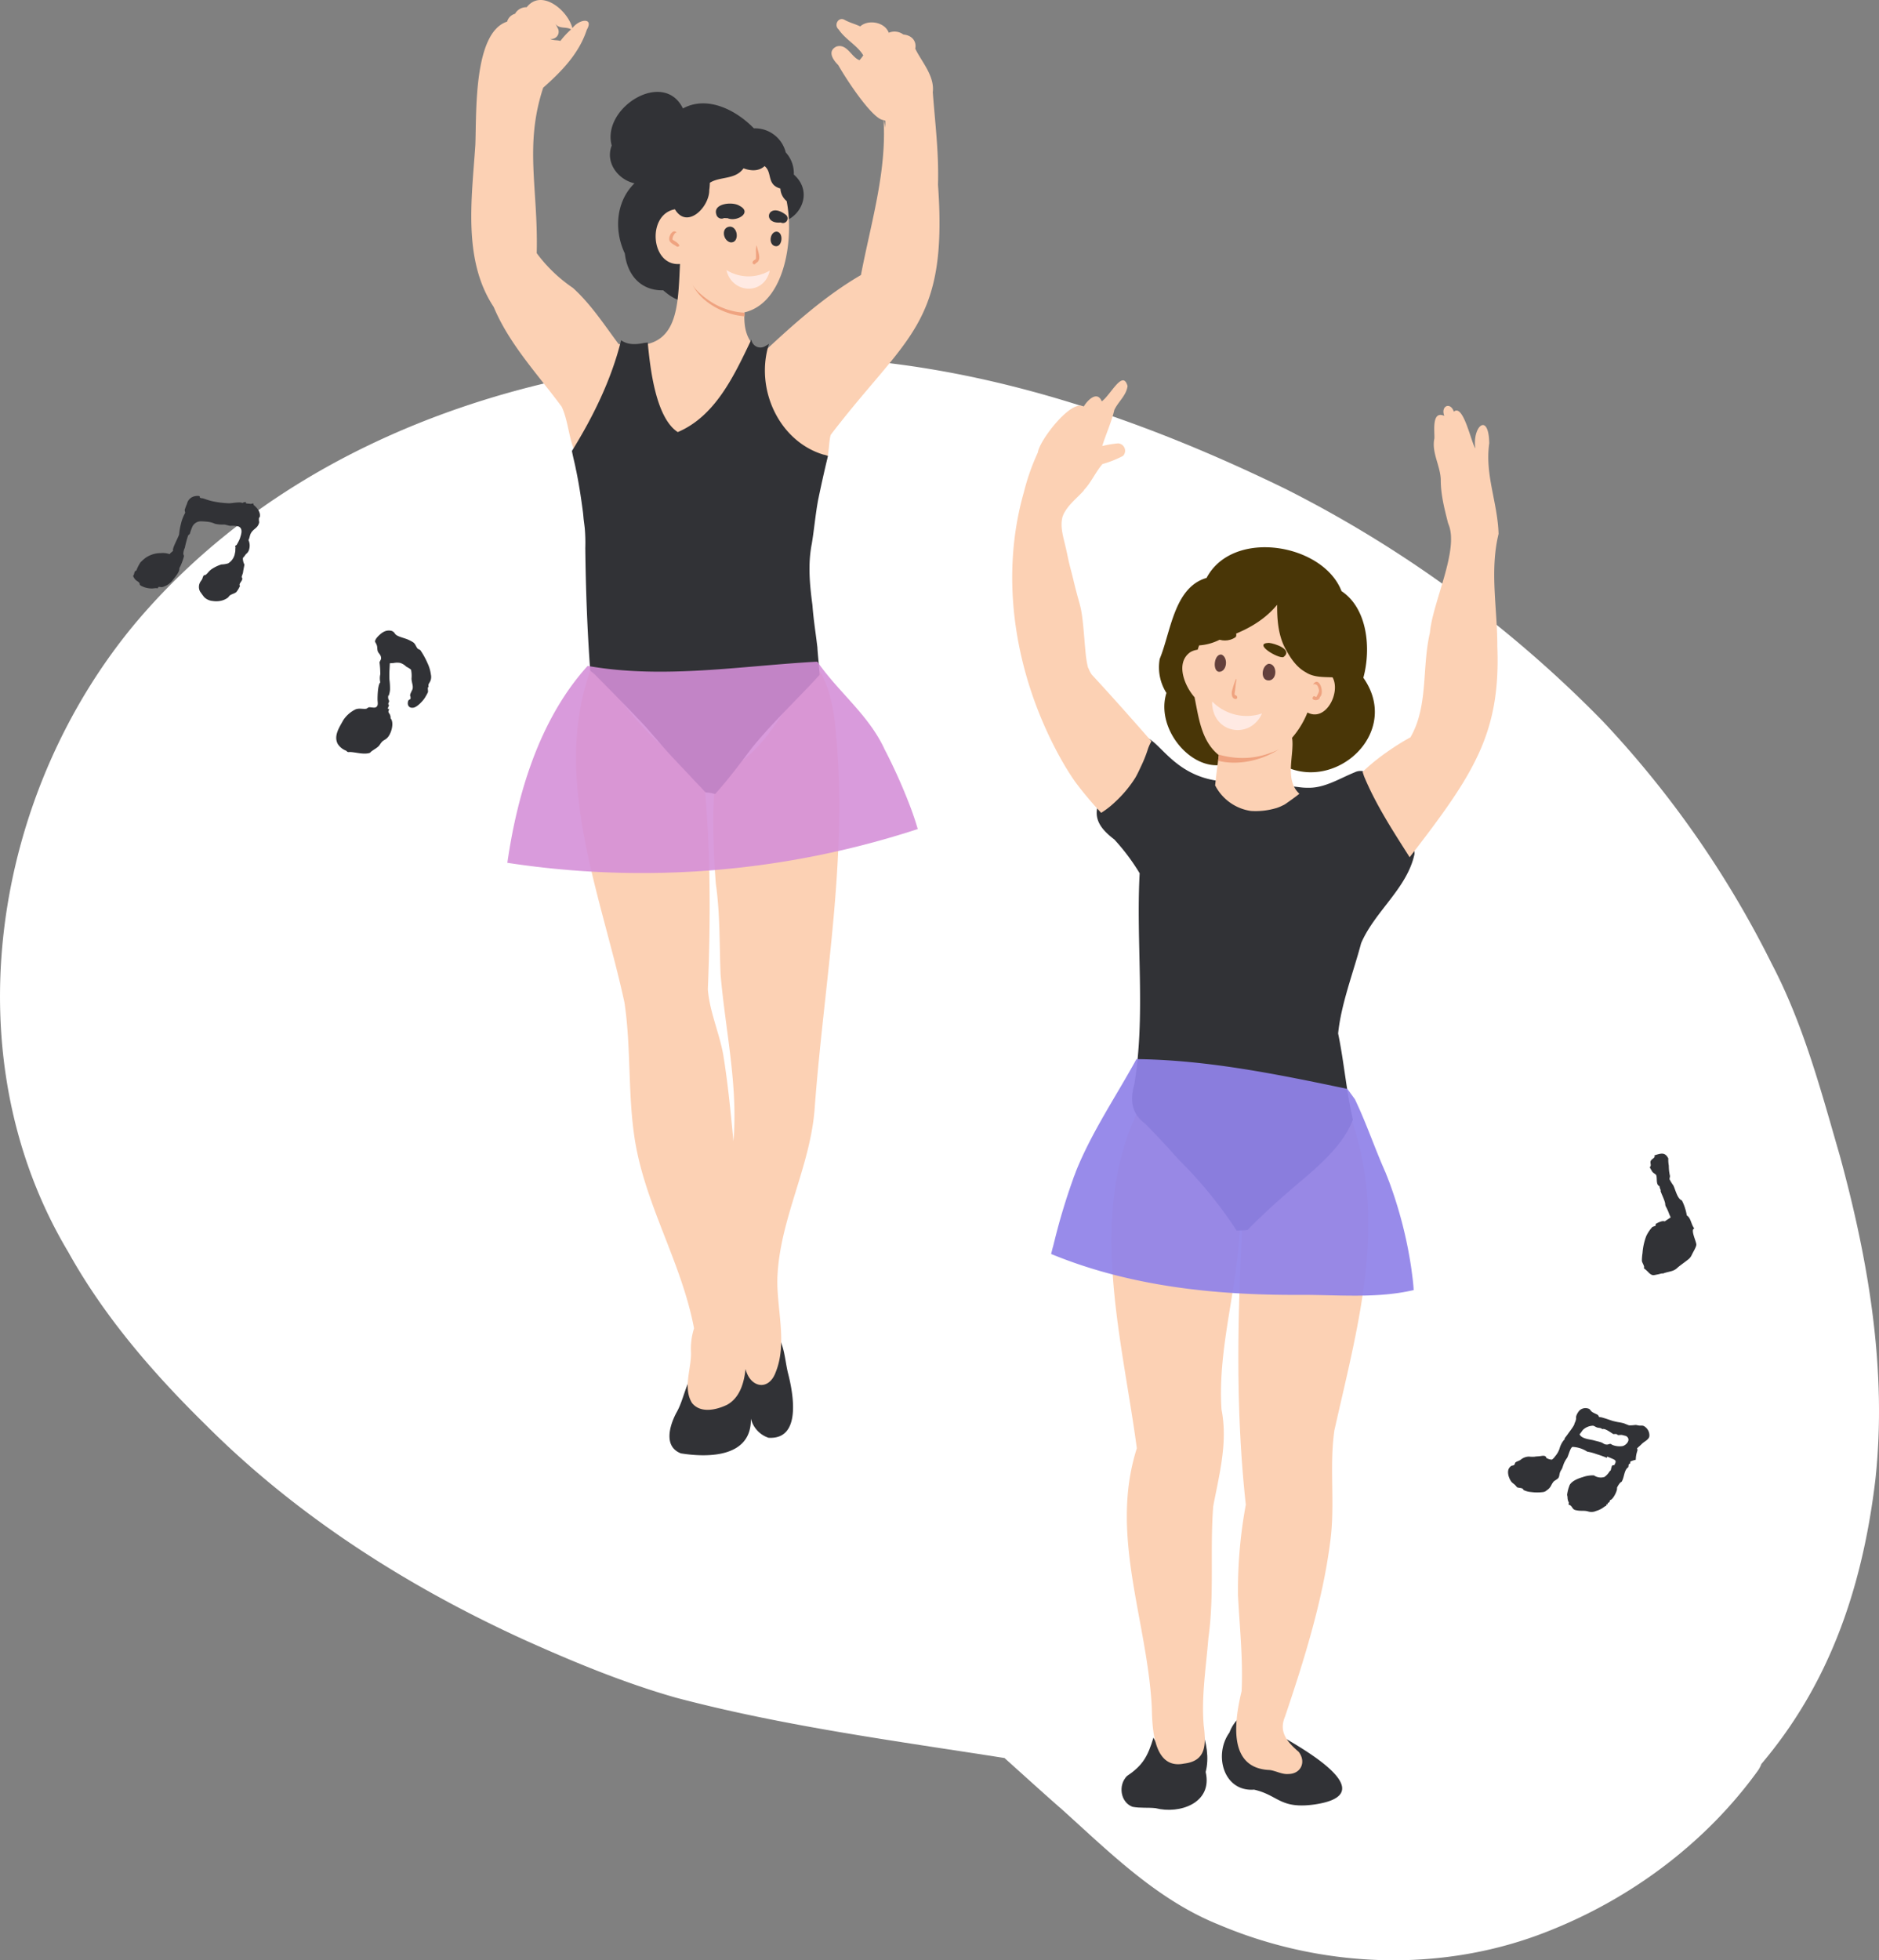
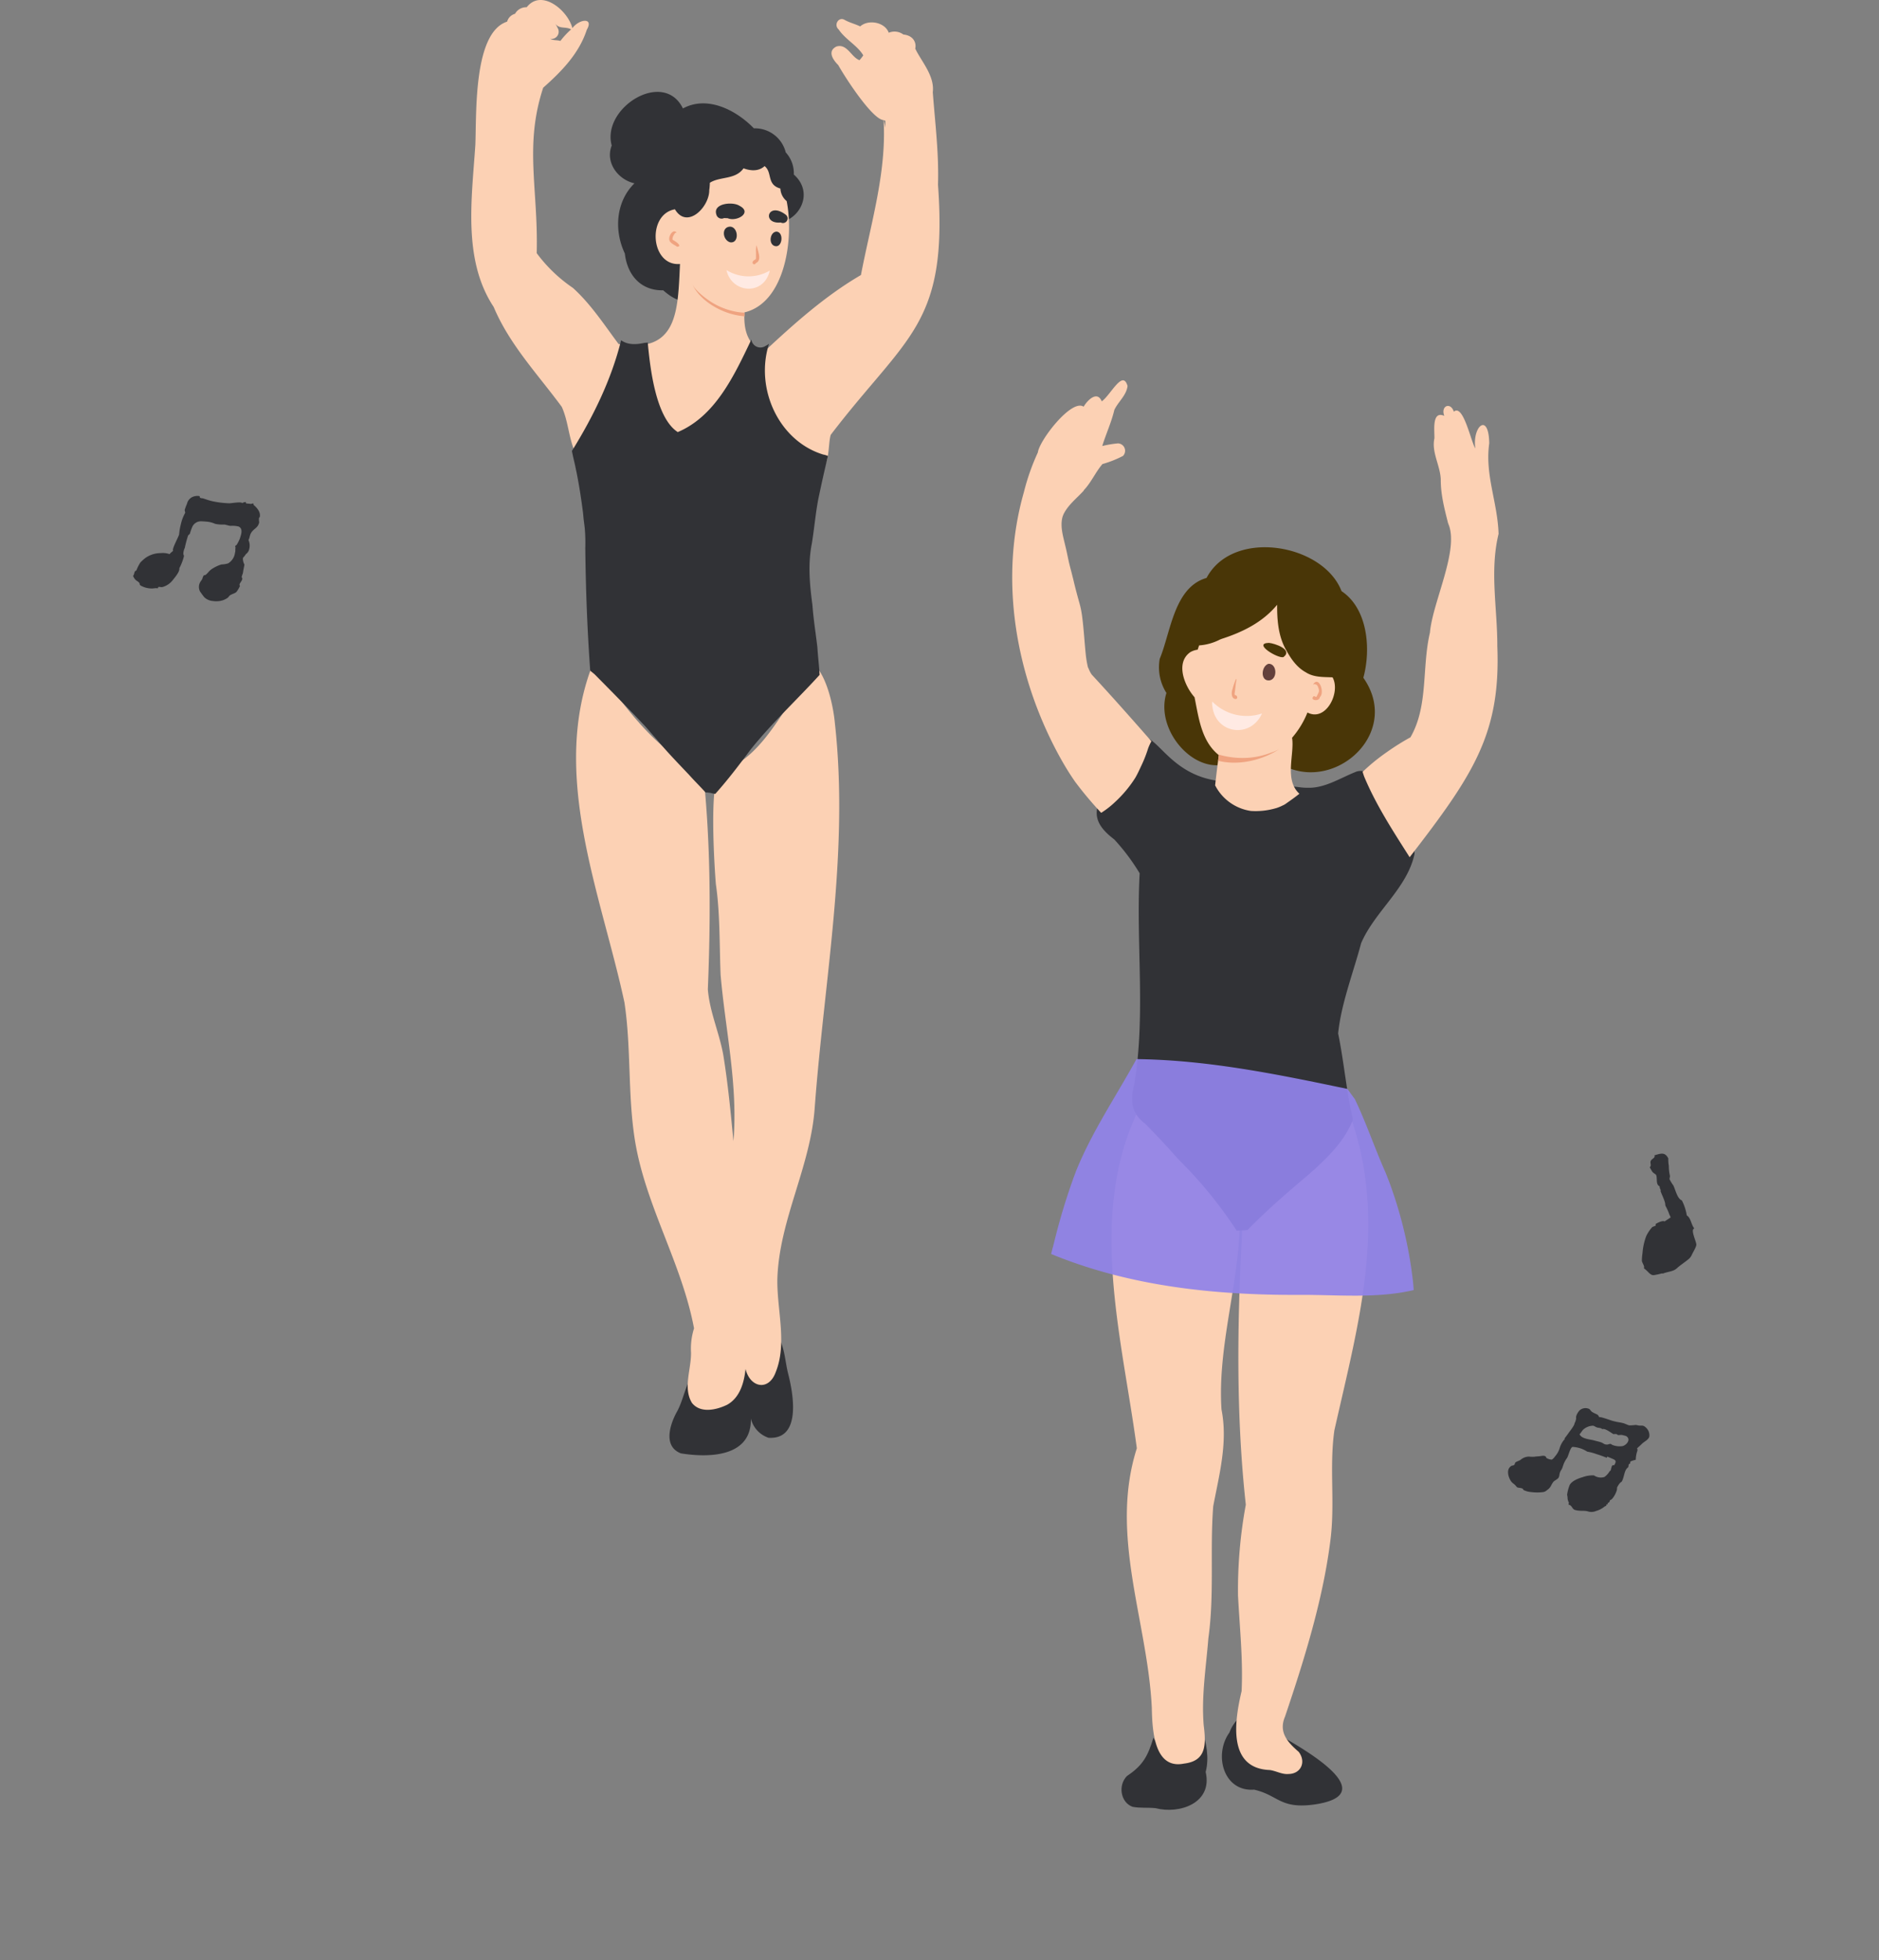
<svg xmlns="http://www.w3.org/2000/svg" width="475" height="495.398" viewBox="0 0 475 495.398">
  <rect x="0" y="0" width="475" height="495.398" fill="#808080" stroke="none" />
  <defs>
    <clipPath id="clip-path">
      <rect id="長方形_399" data-name="長方形 399" width="475" height="405.279" fill="#fff" />
    </clipPath>
    <clipPath id="clip-path-2">
      <rect id="長方形_526" data-name="長方形 526" width="118.361" height="367.777" fill="none" />
    </clipPath>
    <clipPath id="clip-path-4">
-       <rect id="長方形_524" data-name="長方形 524" width="103.752" height="53.453" fill="none" />
-     </clipPath>
+       </clipPath>
    <clipPath id="clip-path-5">
      <rect id="長方形_530" data-name="長方形 530" width="27.311" height="27.574" fill="#313236" />
    </clipPath>
    <clipPath id="clip-path-6">
      <rect id="長方形_531" data-name="長方形 531" width="24" height="31.121" fill="#313236" />
    </clipPath>
    <clipPath id="clip-path-7">
      <rect id="長方形_532" data-name="長方形 532" width="15.721" height="28.883" fill="#313236" />
    </clipPath>
    <clipPath id="clip-path-8">
      <rect id="長方形_533" data-name="長方形 533" width="28" height="28.329" fill="#313236" />
    </clipPath>
    <clipPath id="clip-path-9">
      <rect id="長方形_543" data-name="長方形 543" width="122.948" height="361.259" fill="none" />
    </clipPath>
    <clipPath id="clip-path-11">
      <rect id="長方形_541" data-name="長方形 541" width="91.654" height="59.789" fill="none" />
    </clipPath>
  </defs>
  <g id="グループ_2968" data-name="グループ 2968" transform="translate(-250 -5779)">
    <g id="グループ_2711" data-name="グループ 2711" transform="translate(250 5869.119)">
      <g id="グループ_2662" data-name="グループ 2662" clip-path="url(#clip-path)">
-         <path id="パス_2429" data-name="パス 2429" d="M474.081,283.846c-3.462,29.047-12.472,52.515-28.808,71.815a7.9,7.9,0,0,1-.8,1.575c-13.071,18.174-31.934,32.328-52.916,40.623-26.558,10.66-57.159,9.559-83.377-1.546-15.482-6.2-27.326-17.968-39.415-28.882-5-4.362-9.9-8.838-14.838-13.267-27.805-4.36-55.816-8.051-83.017-15.235-13.246-3.773-26-9.06-38.528-14.7-29.616-13.534-57.4-31.258-80.347-54.225-13.355-13.1-25.729-27.418-34.8-43.749-29.666-49.619-19.2-115.98,17.421-159.406C77.9,15.944,149.537-4.125,215.147.693,253.582,3.7,290.611,16.688,324.963,33.437a302.645,302.645,0,0,1,80.216,58.716A254.648,254.648,0,0,1,447.89,153.46c8.036,15.337,12.459,32.088,17.237,48.594,7.255,26.568,11.955,54.259,8.954,81.792" transform="translate(0 0)" fill="#fff" />
-       </g>
+         </g>
    </g>
    <g id="グループ_2911" data-name="グループ 2911" transform="translate(369.139 5779)">
      <g id="グループ_2910" data-name="グループ 2910" clip-path="url(#clip-path-2)">
        <g id="グループ_2909" data-name="グループ 2909">
          <g id="グループ_2908" data-name="グループ 2908" clip-path="url(#clip-path-2)">
            <path id="パス_2929" data-name="パス 2929" d="M127.993,74.905a7.818,7.818,0,0,0-2.04-5.6,8.037,8.037,0,0,0-8.062-6.084C113.4,58.585,106.1,54.845,99.96,58.2c-4.868-10.006-20.625-.151-18,9.368-1.707,4.329,1.641,8.64,5.744,9.551C83,81.741,82.5,89.013,85.274,94.847c.632,5.543,4.108,9.423,9.706,9.311,1.941,1.709,4.515,3.4,7.146,2.533.457-7.409-6.977-17.465,3.369-20.764a4.548,4.548,0,0,0,3.107-2.963,2.705,2.705,0,0,0,.312.378c5.986-10.572,14.658-8.339,17.56,3,4.024-2.087,5.849-7.63,1.52-11.44" transform="translate(-46.459 -30.789)" fill="#313236" />
            <path id="パス_2930" data-name="パス 2930" d="M117.982,46.694c.246-7.92-.72-15.455-1.318-23.385.513-4.174-2.93-7.82-4.433-11.027.345-1.556-.531-3.324-3.007-3.561a3.768,3.768,0,0,0-3.691-.448c-.985-2.7-5.163-3.436-7.223-1.6-1.273-.62-2.668-.937-3.9-1.629C92.872,4.1,91.542,6.294,92.86,7.435c1.707,2.559,4.747,4.042,6.231,6.555a10.067,10.067,0,0,1-.959,1.22c-2.092-.765-3.138-4.286-5.828-3.449-2.354,1.154-.889,3.357.448,4.675,2.476,4.336,8.839,13.793,11.458,13.909a.024.024,0,0,0,.019.006c.787,13.21-3.28,26.28-5.726,39.154-8.956,5.21-16.825,12.234-24.457,19.35a5.79,5.79,0,0,0-1.44-.409c-3.084-2.452-3.733-5.593-3.557-9.5,10.2-2.408,12.589-18.421,10.676-28.128a4.336,4.336,0,0,1-1.585-3.172c-3.558-1-1.949-4.037-3.993-5.671-1.475,1.365-3.543,1.235-5.322.56-2.089,2.943-5.931,2-8.515,3.654,0,.119-.008.237-.013.356V46.5c0,.073,0,.138-.006.2v-.086a13.992,13.992,0,0,1-.2,1.853c.026-.132.045-.264.07-.389-.018,4.355-5.649,9.937-8.683,4.813C44.32,54.164,45.3,67.332,52.761,66.716c-.565,11.842-.484,22.723-15.52,20.233-3.653-4.893-7-10.072-11.555-14.192a37.642,37.642,0,0,1-9.147-8.778c.418-16.279-3.184-27.154,1.637-41.812C22.764,18.1,27.229,13.581,29.2,7.52c1.843-3.16-1.9-2.749-3.64-.409C24.366,2.542,17.7-2.912,14.012,1.829a3.235,3.235,0,0,0-2.955,1.656,2.868,2.868,0,0,0-2,1.985C.482,8.245,1.35,28.687,1.025,36.623c-.9,13.618-3.211,29.1,4.638,40.955,3.985,9.5,11.207,17.09,17.2,25.225,1.609,3.508,1.739,7.591,3.224,11.139,2.038,2.353,5.75.623,8.483,1.241,17.272,1.388,34.868,7.4,52.113,2.73,4.248,2.172,3.349-5.664,4.2-8.046,19.21-25.136,29.648-27.67,27.1-63.172M19.961,9.822a1.83,1.83,0,0,0,2.015-2.447h.006a12.826,12.826,0,0,0-.736-1.385c1,1.433,2.686.648,3.986,1.444a20.594,20.594,0,0,0-2.712,2.915c-.845-.29-1.76-.073-2.559-.515ZM104.624,32.3a18.771,18.771,0,0,0-.345-1.926,2.341,2.341,0,0,0,.409.165c-.013.587-.038,1.174-.064,1.761" transform="translate(0 0)" fill="#fcd1b4" />
            <path id="パス_2931" data-name="パス 2931" d="M160.66,159.867c-2.03,5.34-9.413,4.452-10.642-1.133a10.61,10.61,0,0,0,10.919.138,3.5,3.5,0,0,1-.276.995" transform="translate(-85.51 -90.478)" fill="#ffeae3" />
            <path id="パス_2932" data-name="パス 2932" d="M165.439,148.733c-.284-.522.377-.89.746-1.087.161-1.161-.15-2.55.219-3.542.194,1.394,1.494,3.765-.228,4.537a.407.407,0,0,1-.738.093" transform="translate(-94.26 -82.139)" fill="#efa380" />
            <path id="パス_2933" data-name="パス 2933" d="M118.335,139.862c-.724-.585-2.024-.94-1.977-2.058,0-.807.884-2.34,1.747-1.668.1.126-.049.336-.16.184h-.006a.017.017,0,0,1,0-.011c-.332.347-.92,1.288-.7,1.811-.008-.021-.009-.024-.019-.046a.189.189,0,0,0,.061.07l-.022-.011c.519.237,2.648,1.633,1.081,1.728" transform="translate(-66.323 -77.503)" fill="#efa380" />
            <path id="パス_2934" data-name="パス 2934" d="M142.422,174.925c-4.89-.523-10.635-3.707-12.59-8.145l-.006-.006c.051.119.115.23.172.343v-.006a5.878,5.878,0,0,0,.333.534l-.006-.006c.154.2.307.389.473.58,0-.006-.006-.006-.006-.013.045.052.109.125.154.172l-.006-.007a19.178,19.178,0,0,0,1.509,1.4h0a22.132,22.132,0,0,0,2.938,2.051.042.042,0,0,1-.01-.012c.448.257.9.488,1.369.706-.013-.007-.026-.007-.038-.013a21.838,21.838,0,0,0,2.055.792h-.007a20.9,20.9,0,0,0,2.591.62c-.013-.006-.032-.006-.051-.013a16.646,16.646,0,0,0,1.762.175q.014.463.032.92c-.222-.018-.442-.042-.662-.065" transform="translate(-74.001 -95.061)" fill="#efa380" />
            <path id="パス_2935" data-name="パス 2935" d="M149.712,120.181c-1.7-1.079-6.714-.593-5.808,2.2a1.371,1.371,0,0,0,1.966.924,6.679,6.679,0,0,0,.866.028c2.309,1.043,6.44-1.425,2.976-3.149" transform="translate(-81.963 -68.201)" fill="#313236" />
            <path id="パス_2936" data-name="パス 2936" d="M179.263,124.764c-4.607-3.514-6.157,2.43-1.281,1.94a1.167,1.167,0,0,0,1.281-1.94" transform="translate(-99.743 -70.478)" fill="#313236" />
            <path id="パス_2937" data-name="パス 2937" d="M150.11,133.187c-2.356.049-1.956,3.453-.006,3.976,2.3.306,2.094-3.821.006-3.976" transform="translate(-84.639 -75.916)" fill="#313236" />
            <path id="パス_2938" data-name="パス 2938" d="M177.576,136.138c-1.693-.091-2.239,2.957-.691,3.594,2.013.78,2.542-3.3.691-3.594" transform="translate(-100.303 -77.598)" fill="#313236" />
            <path id="パス_2939" data-name="パス 2939" d="M146.418,793.786c-.743-3.174-.863-6.957-2.821-9.613-.954,4.15-3.466,8.522-8.528,7.837-1.837,6.756-10.547,10.794-12.121,1.6-2.419,2.835-2.811,7.181-4.71,10.416-1.695,3.228-3.3,8.494,1.139,10.243,6.924,1.123,17.915,1.051,17.707-8.778a6.829,6.829,0,0,0,4.465,4.841c8.355.508,6.327-11,4.868-16.546" transform="translate(-66.406 -446.977)" fill="#313236" />
            <path id="パス_2940" data-name="パス 2940" d="M127.07,405.046c-.4-4.575-1.832-11.086-4.641-14.594-7.954,8.414-12.338,21.975-23.678,26.267-.022.154-.051.307-.072.462a.915.915,0,0,0-.281.231c-3.419-.4-1.759,24.56-1.447,27.955,1.075,7.5.879,15.25,1.189,22.858,1.187,13.9,4.437,27.887,3.244,42.036-.684-7.186-1.4-14.66-2.591-21.915-1.024-5.56-3.423-10.776-3.877-16.441.739-18.168.745-36.986-1.215-55.122-11.748-4.512-20.573-17.234-27.7-27.514-11.252,28.063,1.973,58.622,7.832,85.966,1.752,11.64.786,23.524,2.7,35.138,2.731,16.382,11.816,30.824,14.893,47.213a16.877,16.877,0,0,0-.761,6.12c.07,4.155-2.073,8.949.23,12.715,2.143,2.731,6.237,1.774,8.918.462,2.936-1.649,4.216-5.012,4.632-9.035,1.153,4.743,5.868,5.692,7.633.791,2.994-7.426.172-16.091.422-23.9.573-14.826,8.427-28.113,9.442-43.052,2.393-32.2,8.662-64.153,5.132-96.641" transform="translate(-35.115 -221.883)" fill="#fcd1b4" />
            <path id="パス_2941" data-name="パス 2941" d="M122.6,228.62c-11.2-3.474-17.218-16.712-13.626-27.969a5.481,5.481,0,0,1-.813.515c-.01,0-.012,0-.019.006s-.019.006-.026.013-.015.006-.013.013-.019.007-.026.007a2.319,2.319,0,0,1-3.569-1.61c-4.349,9.123-9.095,19.34-18.6,23.373-5.575-3.62-6.984-16.156-7.588-22.634-.282.04-.563.059-.845.086-1.962.429-4.159.59-5.885-.666-2.466,9.976-7.089,19.351-12.437,27.982.305,1.661.765,3.283,1.062,4.946.006,0,.006-.006.013-.006.742,3.61,1.291,7.255,1.76,10.908h-.006c.006.038.01.095.013.145.013.02,0,.044.012.066h-.006c.035.31.054.622.089.937l-.006-.006c.089.8.211,1.6.295,2.394,0-.04-.006-.079-.006-.119a42.773,42.773,0,0,1,.154,5.394c0-.006.006-.013.006-.026.114,10.28.5,20.632,1.247,30.9.372.3.758.607,1.122.92l-.013-.012c4.322,4.366,8.641,8.735,12.857,13.212l-.019-.02c.7.783,1.374,1.589,2.066,2.374-.006-.006-.006-.013-.013-.02a.263.263,0,0,1,.022.026l-.009-.006c.222.238.431.487.646.725-.038-.04-.077-.086-.115-.125l.48.534c-.039-.04-.077-.086-.115-.126,2.555,3.1,5.366,5.965,8.113,8.876a.024.024,0,0,1-.008-.006.708.708,0,0,0,.071.073c-.019-.02-.032-.04-.051-.059,1.331,1.5,2.761,2.892,4.1,4.381a14.115,14.115,0,0,1,1.467.17c-.026,0-.051-.007-.07-.007a7.822,7.822,0,0,0,1.075.224c3.2-3.558,6.07-7.363,8.937-11.2l-.006.006c5.366-6.72,11.678-12.54,17.446-18.881-.118-2.344-.428-4.684-.563-7.028a.106.106,0,0,0,0,.012.263.263,0,0,1,0-.026v.008a1.046,1.046,0,0,1-.012-.181v.119c-.395-3.394-.952-6.794-1.209-10.2h.006c-.018-.168-.04-.353-.052-.534-.012-.01,0-.033-.012-.046-.671-5.068-1.127-10.122-.147-15.182a.744.744,0,0,0-.012.112c.611-3.646.919-7.347,1.579-10.981h-.006q1.175-5.724,2.54-11.4a5.559,5.559,0,0,0-1.267-.369" transform="translate(-33.713 -113.769)" fill="#313236" />
            <g id="グループ_2907" data-name="グループ 2907" transform="translate(9.123 167.217)" opacity="0.89">
              <g id="グループ_2906" data-name="グループ 2906">
                <g id="グループ_2905" data-name="グループ 2905" clip-path="url(#clip-path-4)">
                  <path id="パス_2942" data-name="パス 2942" d="M123.792,427.507h0c-.063-.17-.123-.338-.185-.508l.019.039c-.17-.463-.335-.931-.512-1.391-.049-.133-.094-.271-.144-.406.04.122.085.244.129.366a139.517,139.517,0,0,0-6.645-14.818c.026.046.052.1.077.145-3.964-8.594-11.651-14.389-16.953-22.06-19.288,1.043-38.863,4.465-58.069,1.069-12.038,13.285-17.754,32.027-20.3,49.762a224.468,224.468,0,0,0,103.752-8.529c-.362-1.232-.748-2.457-1.177-3.669" transform="translate(-21.217 -388.874)" fill="#d48fd8" />
                </g>
              </g>
            </g>
          </g>
        </g>
      </g>
    </g>
    <g id="グループ_2920" data-name="グループ 2920" transform="matrix(0.966, 0.259, -0.259, 0.966, 290.239, 5899.881)">
      <g id="グループ_2919" data-name="グループ 2919" transform="translate(0 0)" clip-path="url(#clip-path-5)">
        <path id="パス_2961" data-name="パス 2961" d="M0,25.492a2.679,2.679,0,0,0,.866.821c.31.191.718.238,1.013.432.469.306.069.409.646.646a5.752,5.752,0,0,0,2.874-.02c.136-.024.749-.266.864-.313.193-.079.453-.072.626-.156.04-.02-.041-.295,0-.314.537-.246.68-.016,1.223-.388a4.923,4.923,0,0,0,1.908-2.351c.33-.742,1.151-2.474.783-3.21a13.594,13.594,0,0,0,.343-3.24c-.032-.192-.261-.389-.3-.518a3.7,3.7,0,0,1-.039-1.589,27.23,27.23,0,0,1,0-3.265c-.008.041.32-.513.313-.469A12.968,12.968,0,0,1,11.274,9.6a2.377,2.377,0,0,1,1.787-1.854c.394-.1,1.066-.224,1.267-.26a6.436,6.436,0,0,1,2.307-.042,8.672,8.672,0,0,0,2.292-.428c.5-.065,1.2,0,1.585-.078a6.4,6.4,0,0,1,2.064-.375c1.327.275,1.087,1.954,1.067,2.879a11.642,11.642,0,0,1-.359,1.685c-.038.25-.269.091-.267.585,0,.137.152.03.157.157.02.54.22.74.215,1.416a3.64,3.64,0,0,1-1,2.968,6.578,6.578,0,0,1-1.566.7,9.408,9.408,0,0,0-1.8,1.487,4.319,4.319,0,0,0-.861,1.214,4.775,4.775,0,0,1-.47.822c-.2.276-.318.057-.5.417a3.513,3.513,0,0,0-.079.783,3.534,3.534,0,0,1-.209.679,2.49,2.49,0,0,0,.47,2.584c.335.28.883.741,1.37,1.1a3.472,3.472,0,0,0,2.388.392,5.735,5.735,0,0,0,1.722-.47,4.58,4.58,0,0,0,1.723-1.331c.123-.177.19-.449.313-.627.338-.489,1.091-.81,1.41-1.331a7.167,7.167,0,0,0,.47-1.723c-.683-.344.656-1.76-.157-2.192-.07-.541.08-.961,0-1.41-.05-.28-.119-1.616-.156-1.879a3.238,3.238,0,0,1-.783-1.415c.027-.383.13-.328.234-.62-.028.078.254-.659.235-.626a2.052,2.052,0,0,0,.47-1.41,3.4,3.4,0,0,0-.783-2.192c.18-.457-.011-1.2.17-1.856.3-1.085,1.05-1.51,1.24-2.45.169-.839-.031-.795-.157-1.255-.1-.375-.179-.629,0-.7C27.116,1.543,25.6.675,24.74.282V.165q.019-.359-.627.066L22.861.439,22.7.126a1.641,1.641,0,0,0-.783.47c-.545-.273-2.666.814-3.294.939a23.719,23.719,0,0,1-4.222.574c-.78.033-1.5-.038-2.271-.076-.353-.018-.491.1-.84.031-.293-.062.015-.322-.4-.356A3.2,3.2,0,0,0,9.5,2.252,2.517,2.517,0,0,0,8.455,4.427,13.256,13.256,0,0,0,8.3,6.076l.314.627A10.534,10.534,0,0,0,8.3,9.834a14.525,14.525,0,0,0,.235,2.505c.07.558-.871,4.189-.391,4.384-.126.38-.517.681-.627,1.1a5.171,5.171,0,0,0-2.2.313A6.737,6.737,0,0,0,1.847,20.34a12.156,12.156,0,0,0-.932,1.438A9.946,9.946,0,0,0,.47,23.926c-.009.038-.3.332-.313.427-.091.478.058.862-.157,1.139" transform="translate(0 0)" fill="#313236" fill-rule="evenodd" />
      </g>
    </g>
    <g id="グループ_2922" data-name="グループ 2922" transform="translate(335 5938.328)">
      <g id="グループ_2921" data-name="グループ 2921" transform="translate(0 0)" clip-path="url(#clip-path-6)">
-         <path id="パス_2962" data-name="パス 2962" d="M8.538,30.914c.475-.6,1.633-1.063,2.245-1.744.25-.278.348-.514.629-.852.448-.538.544-.451,1.205-.927,1.294-.933,2.125-4.114,1.113-5.192a1.832,1.832,0,0,0-.556-1.483c.34-.194.068-.01,0-.185a5.788,5.788,0,0,0,.186-.742h-.371l.371-.927c-.486-.3.075-.667,0-1.112a1.7,1.7,0,0,1-.186-1.3c.072-.246.055.441.186-.278a4.856,4.856,0,0,0,.232-1.205,16.88,16.88,0,0,0-.139-2.5,22.74,22.74,0,0,1,.019-2.688q.037-.741.074-1.483l.974-.069A4.407,4.407,0,0,1,16.14,8.2a3.7,3.7,0,0,1,1.5.894c.17.13,1.172.629,1.277.868a7.649,7.649,0,0,1,.111,2.225c.04.794.257,1.35.306,1.854.092.949-.252,1.046-.6,2.04-.02.056-.027.134-.078.334a1.338,1.338,0,0,1,.078.963.733.733,0,0,0-.6.622c-.227.992.375,1.727,1.442,1.505,1.016-.211,2.612-1.971,3.048-2.869a9.116,9.116,0,0,0,.556-1.037c.1-.484-.221-1.175.186-1.373-.26-.778.347-.922.556-1.854a2.6,2.6,0,0,0,.008-1.205A9.626,9.626,0,0,0,23.092,8.3a19.9,19.9,0,0,0-1.806-3.284c-.137-.173-.607-.315-.7-.423-.5-.6-.514-1.12-1.113-1.576a8.9,8.9,0,0,0-1.205-.648c-.73-.371-2.264-.678-3.036-1.182C14.688.823,14.81.418,14,.109a2.7,2.7,0,0,0-1.937.215C11.5.539,9.608,2.11,9.836,2.919a3.721,3.721,0,0,1,.371.7c.263.591.074,1.247.371,1.821.263.507.8.8.754,1.708-.01.222-.409.763-.384.96a23.351,23.351,0,0,1,.185,2.967,4.629,4.629,0,0,0,0,2.039c-.632.655-.692,3.3-.695,4.311,0,.722.287,1.62-.435,1.993-.409.211-1.321-.064-1.793,0,.02,0-.647.377-.6.371-.969.118-1.9-.218-2.793.186A7.8,7.8,0,0,0,1.8,22.633C.843,24.4-.728,26.583.381,28.683a4.36,4.36,0,0,0,2.04,1.675c.277.117.225.272.556.371.089.026.416-.024.742,0,1.46.109,3.4.7,4.821.186" transform="translate(0 0)" fill="#313236" fill-rule="evenodd" />
-       </g>
+         </g>
    </g>
    <g id="グループ_2924" data-name="グループ 2924" transform="translate(656.347 6075.535) rotate(-21)">
      <g id="グループ_2923" data-name="グループ 2923" transform="translate(0 0)" clip-path="url(#clip-path-7)">
        <path id="パス_2963" data-name="パス 2963" d="M3.98,28.657c1.59,0,2.647.51,3.881,0,.791-.326,2.339-.681,3.284-.995a2.985,2.985,0,0,0,1.393-.8c.574-.56,1.771-1.443,1.991-1.99.294-.735-.085-4.218.995-3.98-.427-1.279.163-2.768-.6-3.781a12.94,12.94,0,0,0,.2-3.98c-.933-.8-.545-3.032-.659-4.322a10.062,10.062,0,0,1-.336-1.847c0,.008.39-.631.4-.669a10.82,10.82,0,0,1,.646-2.515,8.966,8.966,0,0,1,.547-1.791C15.531.063,14.312.143,12.736,0c.019.741-.926.527-1.393.995-.41.41-.128,1.154-.8,1.393.019.187.129.945.2,1.274.076.359.581.925.6,1.114.072.854-1.012,2.253-.2,2.985-.241.724.061,1-.2,1.193-.052.887.1,2.012,0,3.083-.05.537-.147.445-.174.947a12.948,12.948,0,0,1,.124,2.239l.05.895-1.791.4c-.434-.5-1.967-.288-2.388-.2q-.011.468-.354.4H5.727a2.284,2.284,0,0,1-.354.2,9.327,9.327,0,0,0-1.89,1.393,15.263,15.263,0,0,0-2.422,3.674A12.455,12.455,0,0,0,.2,23.792c-.106.633.232,1.566-.2,1.88a9.283,9.283,0,0,1,.8,1.592c.548,1.028.773.922,1.99,1.144.435.078,1.133.088,1.194.249" transform="translate(0 0)" fill="#313236" fill-rule="evenodd" />
      </g>
    </g>
    <g id="グループ_2926" data-name="グループ 2926" transform="matrix(0.891, 0.454, -0.454, 0.891, 642.809, 6127.8)">
      <g id="グループ_2925" data-name="グループ 2925" transform="translate(0 0)" clip-path="url(#clip-path-8)">
        <path id="パス_2964" data-name="パス 2964" d="M26.563,9.544A6.239,6.239,0,0,1,27.58,8.527,7.293,7.293,0,0,1,26.9,6.276a.81.81,0,0,0-.339-.463c.225-.673.346-.876.551-1.527.267-.848,1.083-1.748.843-2.585A2.641,2.641,0,0,0,26.123.09c-.867-.24-1.037.047-1.6.295-.4.178-.667.165-1.017.339a11.12,11.12,0,0,1-1.357.806c-.282.072-1.208.106-1.527.169a13.156,13.156,0,0,0-1.363.382c-.38.114-1.09.286-1.351.34-.46.094-3.261.414-3.392.678-.166.024-.459-.338-.764-.339-.494,0-1.011.049-1.5,0-.28-.028-.813-.332-.956-.339A2.222,2.222,0,0,0,9.241,3.9a4.056,4.056,0,0,0-.106,1.484c.078.484.181.455.3.763A3.337,3.337,0,0,1,9.6,7.339c.259.409-.17,2.383-.254,3.053-.041.328-.21,1.223-.254,1.527.249.129.049.171,0,.587a5.907,5.907,0,0,0,.042,2.3,5.6,5.6,0,0,1-.129,2.216,2.977,2.977,0,0,1-.338,1.091,2.9,2.9,0,0,1-1.442.254c-.5-.628-1.237.07-1.628.331-.514.342-.793.456-1.159.744a7.563,7.563,0,0,1-1.283.621,3.4,3.4,0,0,0-1.526,1.7c-.188.375-.714.822-.848,1.188-.068.185.1.508,0,.678-.3.54-.478.2-.721,1.018-.406,1.368,1.321,2.886,2.247,3.18.2.065.754.165.933.212.1.025.726.295.763.3.4.021,1.466-.645,1.7-.127a5.267,5.267,0,0,0,2.036-.424,11.642,11.642,0,0,0,2.544-1.272,1.727,1.727,0,0,0,.763-.933,3.01,3.01,0,0,0,.424-1.622A5.58,5.58,0,0,1,11.56,22.9c.111-.328.4-.717.586-1.144.266-.606-.086-.945-.186-1.7-.077-.581.1-.8-.026-1.518-.024-.141-.1-.672-.127-1.005a6.941,6.941,0,0,1,.085-1.539c.065-.686-.476-2.645-.038-3.112a7.5,7.5,0,0,1,1.31-.45,7.235,7.235,0,0,1,2.544-.17,13.032,13.032,0,0,1,2.375-.509A27.075,27.075,0,0,1,20.8,11.41v-.339l1.187-.085c1.144-.081,1.446-.061,1.357,1.272a.423.423,0,0,0-.39.586,4.626,4.626,0,0,0,.183.844c-.026.523-.063.013-.132.521a4.773,4.773,0,0,1-.509,1.781,3.069,3.069,0,0,1-2.544.848,7.347,7.347,0,0,0-2.334,1.686c-.885.822-1.973,2.064-2.034,3.232a10.236,10.236,0,0,0,.552,2.545,4.267,4.267,0,0,1,.405.541,2.629,2.629,0,0,0,.867.985c.018.015.158.467.169.509.987-.247,1.262.64,2.136.449,1.408-.307,1.99-.976,3.122-1.169a2.905,2.905,0,0,0,1.692-1.026A5.588,5.588,0,0,0,25.63,23.2c.23-.382.327-.741.594-.933-.367-.735.367-.113,0-.848.3-.182.3-.444.17-.848.668-.382.61-3.187.17-3.562-.057-.421.055-1.674.339-1.865.168-1.342-.82-2.9-.17-4.071.028-.23-.429-.776,0-1.018l-.169-.509M11.976,9.205c.138-.129.184-1.243.339-1.526a3.882,3.882,0,0,1,1.7-1.909c.283-.12.525-.029,1.056-.068.454-.033.921-.417,1.488-.228.363-.64,2.794-.1,3.222-.17-.449.073.506-.357.448-.339.171-.05.407.067.57,0,.212-.087.494-.326.816-.445.09-.034,1.036-.235,1.05-.234,1.555.129,1.186,1.867.424,2.629a4.943,4.943,0,0,1-2.368.933c-.2.053-.451-.063-.645,0-.272.088-.429.41-.717.552-.7.342-.837.1-1.527.169-.54.055-1.175.252-1.894.388-.947.179-3,1.12-3.957.248" transform="translate(0 0)" fill="#313236" fill-rule="evenodd" />
      </g>
    </g>
    <g id="グループ_2967" data-name="グループ 2967" transform="translate(505.881 5875.119)">
      <g id="グループ_2966" data-name="グループ 2966" clip-path="url(#clip-path-9)">
        <g id="グループ_2965" data-name="グループ 2965">
          <g id="グループ_2964" data-name="グループ 2964" clip-path="url(#clip-path-9)">
            <path id="パス_3139" data-name="パス 3139" d="M125.356,791.56a9.287,9.287,0,0,1,1.967-3.217,75.452,75.452,0,0,0,3.951,8.444c2.576,4.633,10.01,1.481,8.506-3.567,6.184,3.628,23.83,14.121,6.968,16.531-8.631,1.17-9.01-2.363-15.178-3.762-7.734.569-10.253-8.851-6.215-14.43" transform="translate(-70.44 -449.829)" fill="#313236" />
            <path id="パス_3140" data-name="パス 3140" d="M65.717,805.615c4.058-2.7,5.291-5.051,6.693-9.688,3.731,7.536,12,6.71,12.2-2.188,1.192,3.5,1.937,7.244,1,10.868,1.831,7.864-6.62,10.717-12.658,9.144-1.938-.217-3.953.032-5.847-.35-3.037-1.134-3.692-5.481-1.38-7.786" transform="translate(-36.706 -452.909)" fill="#313236" />
            <path id="パス_3141" data-name="パス 3141" d="M132.322,549.228a118.409,118.409,0,0,1,1.971-23.149c0,.006,0,.006,0,.006-2.466-22.467-2.18-44.934-1.021-67.451.27-4.74-1.349-10.111-.164-14.74,12.12,1.065,20.378-10.537,26.13-19.9,11.717,28.256,3.807,54.976-2.559,83.31-1.339,9.519.256,18.59-1.057,28.225-1.926,14.945-6.628,29.915-11.428,44.135-1.666,3.917.667,6.454,3.472,8.88,1.982,2.612.488,5.568-2.569,5.592-1.624.16-3.148-.787-4.744-1-10.735-.413-8.916-12.386-7.122-19.948.379-7.982-.485-16-.9-23.96" transform="translate(-75.24 -241.932)" fill="#fcd1b4" />
            <path id="パス_3142" data-name="パス 3142" d="M66.039,425.737c5.95,8.1,12.891,17.021,23.118,18.921a32.773,32.773,0,0,1,.63,3.417c2.821-.182,1.033,5.081,1.16,6.894-.182,16.127-5.73,31.976-4.689,48.026,1.638,8.294-.538,16.305-2.089,24.464-.863,10.988.329,22.265-1.226,33.351-.579,7.307-1.79,14.657-1.182,22.007.648,5.064.579,9.034-4.988,9.685-7.52,1.518-8.021-8.358-8.129-14.11-1.08-21.963-10.8-43.586-3.787-65.576-3.8-28.552-12.882-59.993,1.182-87.079" transform="translate(-33.353 -242.926)" fill="#fcd1b4" />
            <path id="パス_3143" data-name="パス 3143" d="M54.183,235.74a52.785,52.785,0,0,1,6.412,8.551c-.957,17.651,1.554,35.633-1.339,53.27-1.138,4.042-.775,7.46,2.819,10.09-.052-.055-.1-.1-.143-.154,2.526,2.621,5.046,5.218,7.448,7.965.005,0,.005.006.011.006h-.006c0,.006.006.006.012.012v.006a.09.09,0,0,1,.022.018v.006c.449.473.891.959,1.341,1.444-.046-.049-.091-.1-.136-.141a108.843,108.843,0,0,1,14.485,17.773c.918-.049,1.836-.03,2.746-.136,4.714-4.855,9.847-9.291,15.012-13.649h0c.656-.564,1.29-1.157,1.953-1.709-.012.006-.024.018-.034.025,3.918-3.6,7.724-7.451,9.714-12.543-1.657-7.213-2.23-14.565-3.732-21.8.736-7.426,3.875-15.5,5.82-22.837,3.485-8.075,11.642-13.842,13.492-22.537-.125-6.628-6.22-11.754-9.053-17.507-1.429-2.077-3.514-4.363-6.1-3.105-3.85,1.556-7.718,4.094-12.046,3.883-2.464.049-5.368-1.141-7.492.521-3.186,2.467-7.117,1.856-10.869,1.788a2.127,2.127,0,0,0-.672-1.606,2.612,2.612,0,0,0-3.6-2.468c-18.894-2.691-15.8-25.629-29.036,3.578-2.935,4.986-1.261,8.026,2.974,11.259m4.088,4.933,0,0v0l0,0" transform="translate(-28.378 -119.713)" fill="#313236" />
            <g id="グループ_2963" data-name="グループ 2963" transform="translate(9.854 171.541)" opacity="0.93">
              <g id="グループ_2962" data-name="グループ 2962">
                <g id="グループ_2961" data-name="グループ 2961" clip-path="url(#clip-path-11)">
                  <path id="パス_3144" data-name="パス 3144" d="M23.368,447.042l-.007.025c.015-.053.026-.107.041-.159.023-.089.05-.177.07-.272a.149.149,0,0,0-.006.018c.1-.4.2-.789.295-1.186-.006.024-.011.049-.017.073.036-.128.067-.251.1-.381.007-.005.006-.024.01-.033l0,.006v0c0,.013-.009.025-.014.038a157.819,157.819,0,0,1,4.731-15.605c-.014.032-.027.064-.038.095,0-.006,0-.01,0-.015h0l0,0a.12.12,0,0,1,0-.016v0c.173-.456.349-.906.522-1.356-.027.067-.052.129-.08.2.055-.139.1-.273.16-.41h0a.037.037,0,0,0,0-.01v0c.011-.022.016-.046.027-.068a.066.066,0,0,0-.009.021.064.064,0,0,1,0-.012.04.04,0,0,1-.006.009c.006-.008.007-.02.012-.028a.094.094,0,0,0,0-.012l0,.006c.045-.119.093-.238.142-.358l-.1.247c4.025-10.005,10.136-18.946,15.3-28.37,18.065.21,35.7,3.847,53.319,7.528.1.129.188.261.291.387,0,.022.024.031.033.055v-.006c.024.031.04.061.063.092v-.006c.028.036.051.067.069.092a.721.721,0,0,1-.062-.08c.492.679.984,1.367,1.489,2.041a.03.03,0,0,0,.011.018.006.006,0,0,1,0,0l0,0,0,0s.005.01.012.01h-.006c2.892,6.024,5.03,12.43,7.752,18.534h0l.007.006c.106.286.217.56.328.848-.015-.049-.034-.092-.052-.142.086.215.171.43.257.651l-.006-.006c.131.332.261.669.392,1V430.5a.028.028,0,0,1,0,.018,107.926,107.926,0,0,1,5.59,21.883c-.017-.135-.034-.277-.051-.418.1.8.209,1.612.312,2.415a.048.048,0,0,0,.007.025s0,0-.007-.007c.154,1.143.27,2.289.335,3.442-9.352,2.177-19.047,1.184-28.561,1.21-21.463.12-43.092-2.092-63.093-10.334.14-.566.279-1.131.42-1.7" transform="translate(-22.948 -399.489)" fill="#9183e9" />
                </g>
              </g>
            </g>
            <path id="パス_3145" data-name="パス 3145" d="M88.241,135.059c-3.538,11.272,11.572,25.41,20.3,14.118a14.271,14.271,0,0,0,4.617.7c13.432,14.1,35.771-3.155,24.862-18.665,1.961-7.166,1.162-17.44-5.514-21.889-4.619-12-27.447-15.938-34.125-3.336-8.236,2.363-9.036,13.728-11.834,20.446a12.111,12.111,0,0,0,1.7,8.63" transform="translate(-49.256 -56.049)" fill="#493607" />
            <path id="パス_3146" data-name="パス 3146" d="M102.215,144.029a4.878,4.878,0,0,1,1.8-.584c.113-.365.239-.73.365-1.088a13.427,13.427,0,0,0,5.161-1.423l-.007,0a.363.363,0,0,0,.041-.018l-.034.014a.233.233,0,0,1,.052-.021l-.006,0c.028-.009.056-.024.084-.036,0,0,.634-.252.86-.342l-.422.169c5.317-1.716,10.373-4.213,13.993-8.612-.027,3.741.269,7.657,2.045,11.025l-.021-.034c.049.09.1.184.155.274-.014-.028-.028-.049-.042-.077,1.251,2.325,2.77,4.614,5.141,5.9l0,0c2,1.294,4.449,1.155,6.732,1.258,2.119,3.779-1.67,11.347-6.347,8.883a22.378,22.378,0,0,1-3.889,6.387c.673,4.158-2.052,10.583,1.853,14.145-1.129.907-2.325,1.745-3.514,2.576v.007a5.713,5.713,0,0,1-.6.334l0-.01a11.365,11.365,0,0,1-1.748.728l0-.008a18.146,18.146,0,0,1-6.4.721h0a12.114,12.114,0,0,1-9.08-6.551l.049.018c.27-2.533.591-5.06.927-7.579-4.423-3.5-5.087-9.461-6.142-14.624-2.552-2.874-4.941-8.786-.995-11.442" transform="translate(-57.13 -75.373)" fill="#fcd1b4" />
            <path id="パス_3147" data-name="パス 3147" d="M121.026,218.345a21.212,21.212,0,0,0,4.925.889h-.074a21.187,21.187,0,0,0,2.921-.012l-.009,0a19.458,19.458,0,0,0,5.626-1.263l0,0a12.373,12.373,0,0,0,2.129-.894v.006c.005-.006.012-.012.016-.018h0l.01-.012h0l0-.006c-4.187,2.765-10.263,4.27-15.466,2.942.06-.471.123-.942.185-1.412q-.129-.11-.255-.225" transform="translate(-69.058 -123.843)" fill="#efa380" />
            <path id="パス_3148" data-name="パス 3148" d="M177.05,181.084a.392.392,0,0,1,.444.141c.059,0,.117-.005.176-.009l-.012,0c.018,0,.033-.006.051-.006H177.7a.584.584,0,0,0,.1-.026l0,0a.208.208,0,0,0,.025-.046.052.052,0,0,1,0,.01l.02-.04a.12.12,0,0,1,0,.012c.006-.018.016-.037.022-.055a.038.038,0,0,0,0,.009c.107-.3.275-.558.4-.851v0c.021-.051.041-.1.064-.152v0a1.364,1.364,0,0,0,.079-.456.2.2,0,0,0-.005.055.861.861,0,0,0-.007-.167v.013a.843.843,0,0,0-.023-.145.068.068,0,0,1,0,.016,5.869,5.869,0,0,0-.3-.877.027.027,0,0,0,.007.01c-.029-.049-.064-.1-.091-.147.006.012.016.031.021.043a.452.452,0,0,0-.051-.067l.035.037a1.174,1.174,0,0,0-.242-.218l0,0a.943.943,0,0,0-.158-.08.205.205,0,0,0,.039.018,1.83,1.83,0,0,0-.261-.067h.035a1.074,1.074,0,0,0-.24-.012h.023c-.017,0-.034.006-.051.006h.017l-.056.016a.01.01,0,0,0,.006,0l-.012.006.006,0-.007,0-.02.013h0c-.047.026-.174.132-.137,0v.006c1.447-2.282,3.007,2.086,1.69,3.233-.107,1.225-2.721.811-1.57-.228" transform="translate(-100.858 -101.241)" fill="#efa380" />
            <path id="パス_3149" data-name="パス 3149" d="M130.332,180.786c-1.268.023-1.234-1.7-.876-2.559,0,0,0,.009,0,.014a.241.241,0,0,1,.007-.029l-.006.015c.178-.911,1.4-4.158.84-1.534v-.024c-.1.8-.17,1.614-.283,2.415a.23.23,0,0,1,0-.024c-.01.059-.02.12-.03.178.006-.018.006-.037.012-.055-.015.077-.024.149-.032.224l0-.009a1.314,1.314,0,0,0,.006.154v0c.006.051.016.1.024.152a.182.182,0,0,0-.006-.02l.006.021h0a.143.143,0,0,1,0,.019v0l0,.019a.1.1,0,0,0,0-.016c.008.029.017.056.026.083.561-.04.864.745.306.984" transform="translate(-73.745 -100.249)" fill="#efa380" />
            <path id="パス_3150" data-name="パス 3150" d="M117.755,190.283c.824,6.914,9.657,8.186,12.534,1.745A12.179,12.179,0,0,1,117.7,189a4.57,4.57,0,0,0,.057,1.281" transform="translate(-67.144 -107.845)" fill="#ffeae3" />
            <path id="パス_3151" data-name="パス 3151" d="M149.24,171.013c2.068-.435,1.8-4.314-.341-4.185-1.886.636-2.089,4.516.341,4.185" transform="translate(-84.136 -95.19)" fill="#64413c" />
-             <path id="パス_3152" data-name="パス 3152" d="M120.958,165.612c1.482-.719,1.51-3.6-.011-4.222-2.148-.275-2.425,5.27.011,4.222" transform="translate(-68.034 -92.083)" fill="#64413c" />
            <path id="パス_3153" data-name="パス 3153" d="M149.242,154.512c-4.163.129,2.322,4.023,3.694,3.6,2.535-1.91-2.289-3.5-3.694-3.6" transform="translate(-84.373 -88.165)" fill="#493607" />
-             <path id="パス_3154" data-name="パス 3154" d="M119.968,146.483c-4.621.815.415,4.512,3.953,1.959.846-1.925-2.785-1.79-3.953-1.959" transform="translate(-67.394 -83.583)" fill="#493607" />
            <path id="パス_3155" data-name="パス 3155" d="M2.957,28.241A56.2,56.2,0,0,1,6.482,18.227c.372-3.053,8.542-13.649,11.572-11.565.933-1.606,3.421-4.153,4.586-1.355,2.28-1.624,5.3-8.156,6.516-3.876C28.875,3.811,26.79,5.4,25.814,7.484c-.718,3.069-2.109,6.076-3.055,9.114a26.739,26.739,0,0,1,3.982-.667A1.871,1.871,0,0,1,28.012,19.1a27.41,27.41,0,0,1-5.2,2.058c-1.77,2.062-2.854,4.676-4.726,6.622,0,.028.007.056.007.084-1.739,1.912-3.883,3.531-5.084,5.9,0,.007-.007.007-.007.014v-.007c-.092.209-.17.438-.259.646.007-.007.007-.014.014-.021-.019.023-.016.059-.035.077h.007c-.708,2.54.239,5.248.786,7.752-.014-.07-.035-.14-.042-.2.386,1.545.653,3.132,1.046,4.677-.007-.028-.014-.049-.021-.077.215.894.477,1.779.681,2.676-.014-.077-.034-.148-.049-.225.063.267.133.527.19.787-.007-.036-.014-.074-.024-.112.043.166.088.328.129.491a.1.1,0,0,1-.014-.049c.009.069.036.119.042.183v-.007c.46,2.007,1,3.987,1.552,5.969v-.007a22.649,22.649,0,0,1,.618,2.971v-.014c.479,3.456.642,6.961,1.018,10.435V69.7a.242.242,0,0,0,.007.07v-.014a24.781,24.781,0,0,0,.513,2.837.724.724,0,0,1,.169.3.132.132,0,0,1-.021-.035,2.138,2.138,0,0,1,.091.231.272.272,0,0,0-.021-.07,6.512,6.512,0,0,0,.378.781c-.016-.03-.035-.059-.051-.091,0,.006.006.012.009.019a.324.324,0,0,1-.019-.03c.042.089.1.177.146.269v-.014c.084.147.176.288.267.421l-.014-.016c5.117,5.526,10.1,11.152,15.092,16.852a13.143,13.143,0,0,0-.844,1.843h0c-.025.071-.045.139-.066.211l0,0a32.27,32.27,0,0,1-1.814,4.485c.035-.07.071-.148.106-.218-.453.979-.9,1.965-1.447,2.9.007-.007.007-.014.014-.021a30.547,30.547,0,0,1-5.091,6.116l.168-.168A21.9,21.9,0,0,1,22.49,109.3a93.088,93.088,0,0,1-6.534-7.783c.024.034.047.068.07.1-.038-.051-.073-.1-.113-.154l.016.02a68.084,68.084,0,0,1-3.906-6.326.279.279,0,0,1-.042-.07h0l0,.007,0-.007h-.006c-.028-.056-.056-.113-.091-.176v.007C.931,74.843-3.408,50.518,2.957,28.241" transform="translate(0 0)" fill="#fcd1b4" />
            <path id="パス_3156" data-name="パス 3156" d="M212.417,102.558a.056.056,0,0,0-.021.007,60.856,60.856,0,0,1,5.983-3.756c4.573-7.937,2.841-17.568,4.923-26.445.656-7.666,7.444-20.916,4.683-27.415a.036.036,0,0,0-.006-.021c0-.011,0-.019-.014-.028s.006-.026-.007-.035,0-.012-.007-.014l-.007-.007a.333.333,0,0,0-.056-.148c-.9-3.592-1.858-7.172-1.847-10.969-.077-3.5-2.387-6.952-1.608-10.449.072-1.864-.721-7.121,2.5-5.7-.969-2.556,1.58-3.588,2.416-1.06,2.395-2.077,4.336,7.667,5.435,9.283-.824-5.552,3.4-9.312,3.512-1.278-1.127,7.987,2.1,14.8,2.36,22.871-2.284,9.4-.29,18.831-.316,28.412.861,22-5.933,32.317-22.166,53.311-4.179-6.583-8.466-13.129-11.484-20.357,0,.007.007.021.007.028q-.218-.614-.41-1.239a49.789,49.789,0,0,1,6.133-5" transform="translate(-117.706 -8.598)" fill="#fcd1b4" />
          </g>
        </g>
      </g>
    </g>
  </g>
</svg>